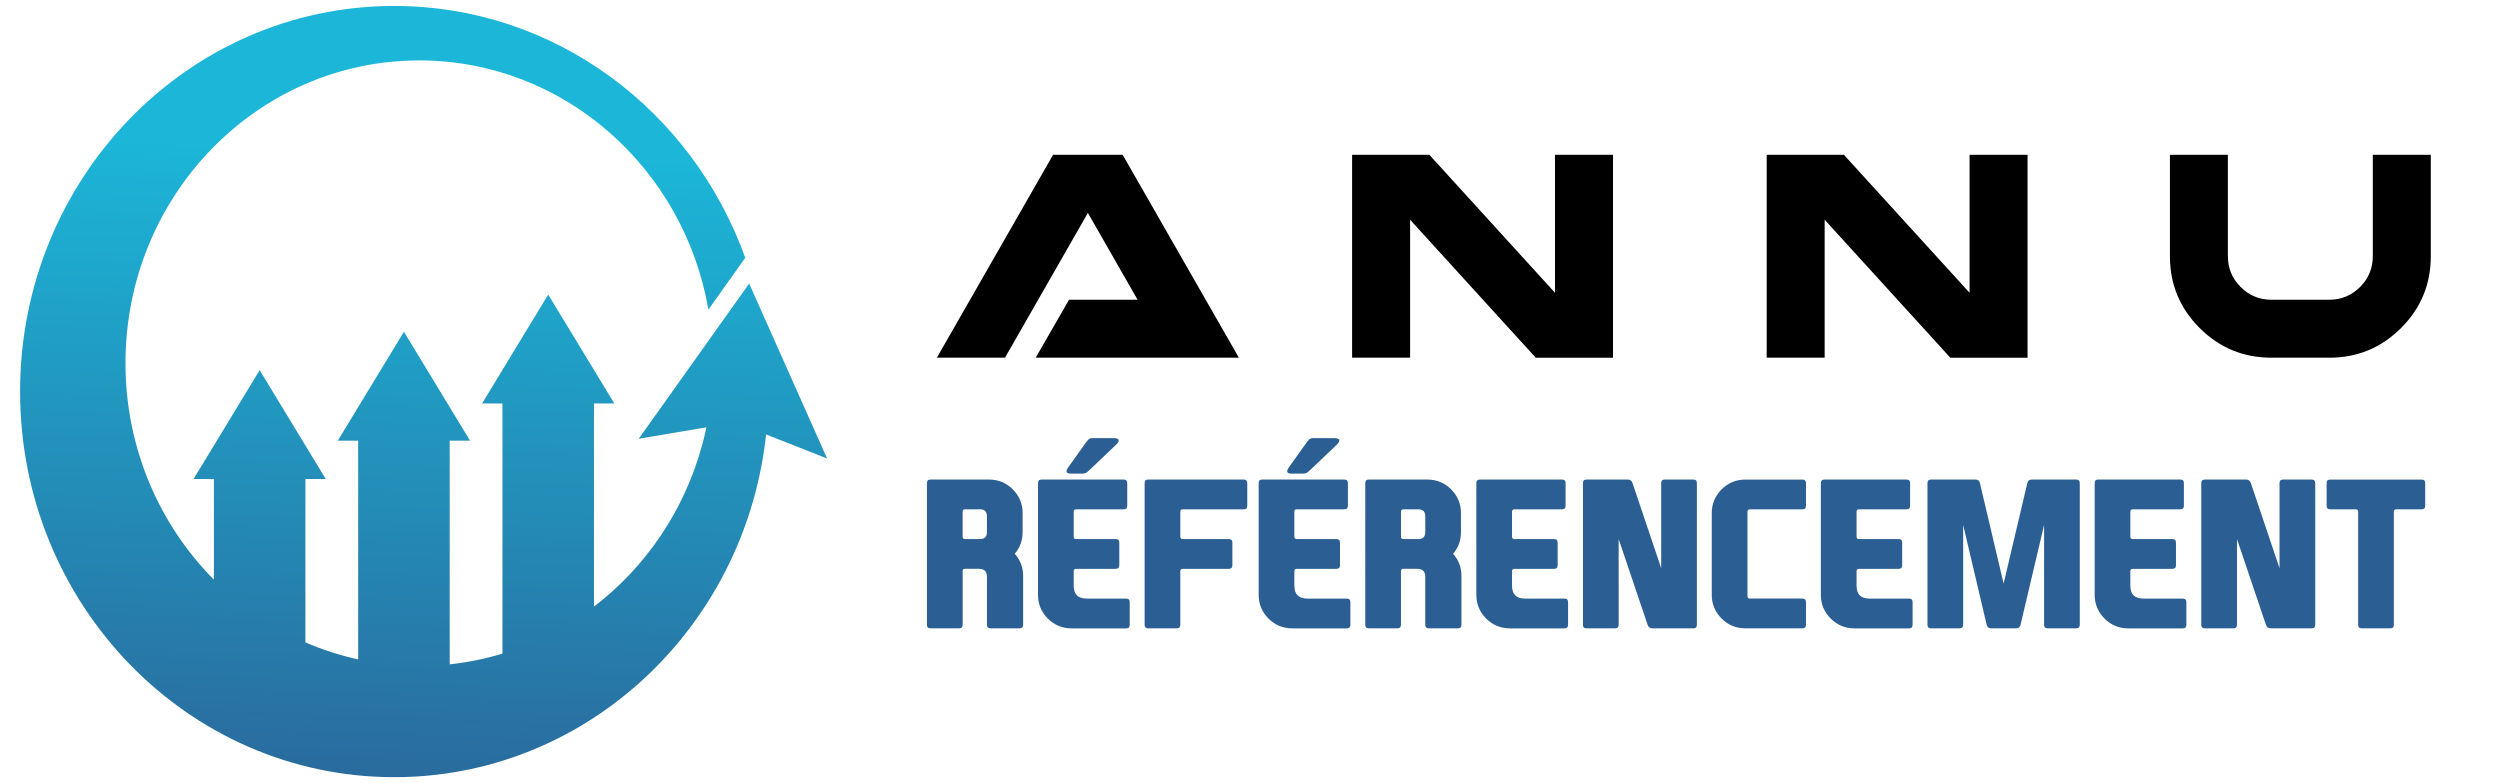
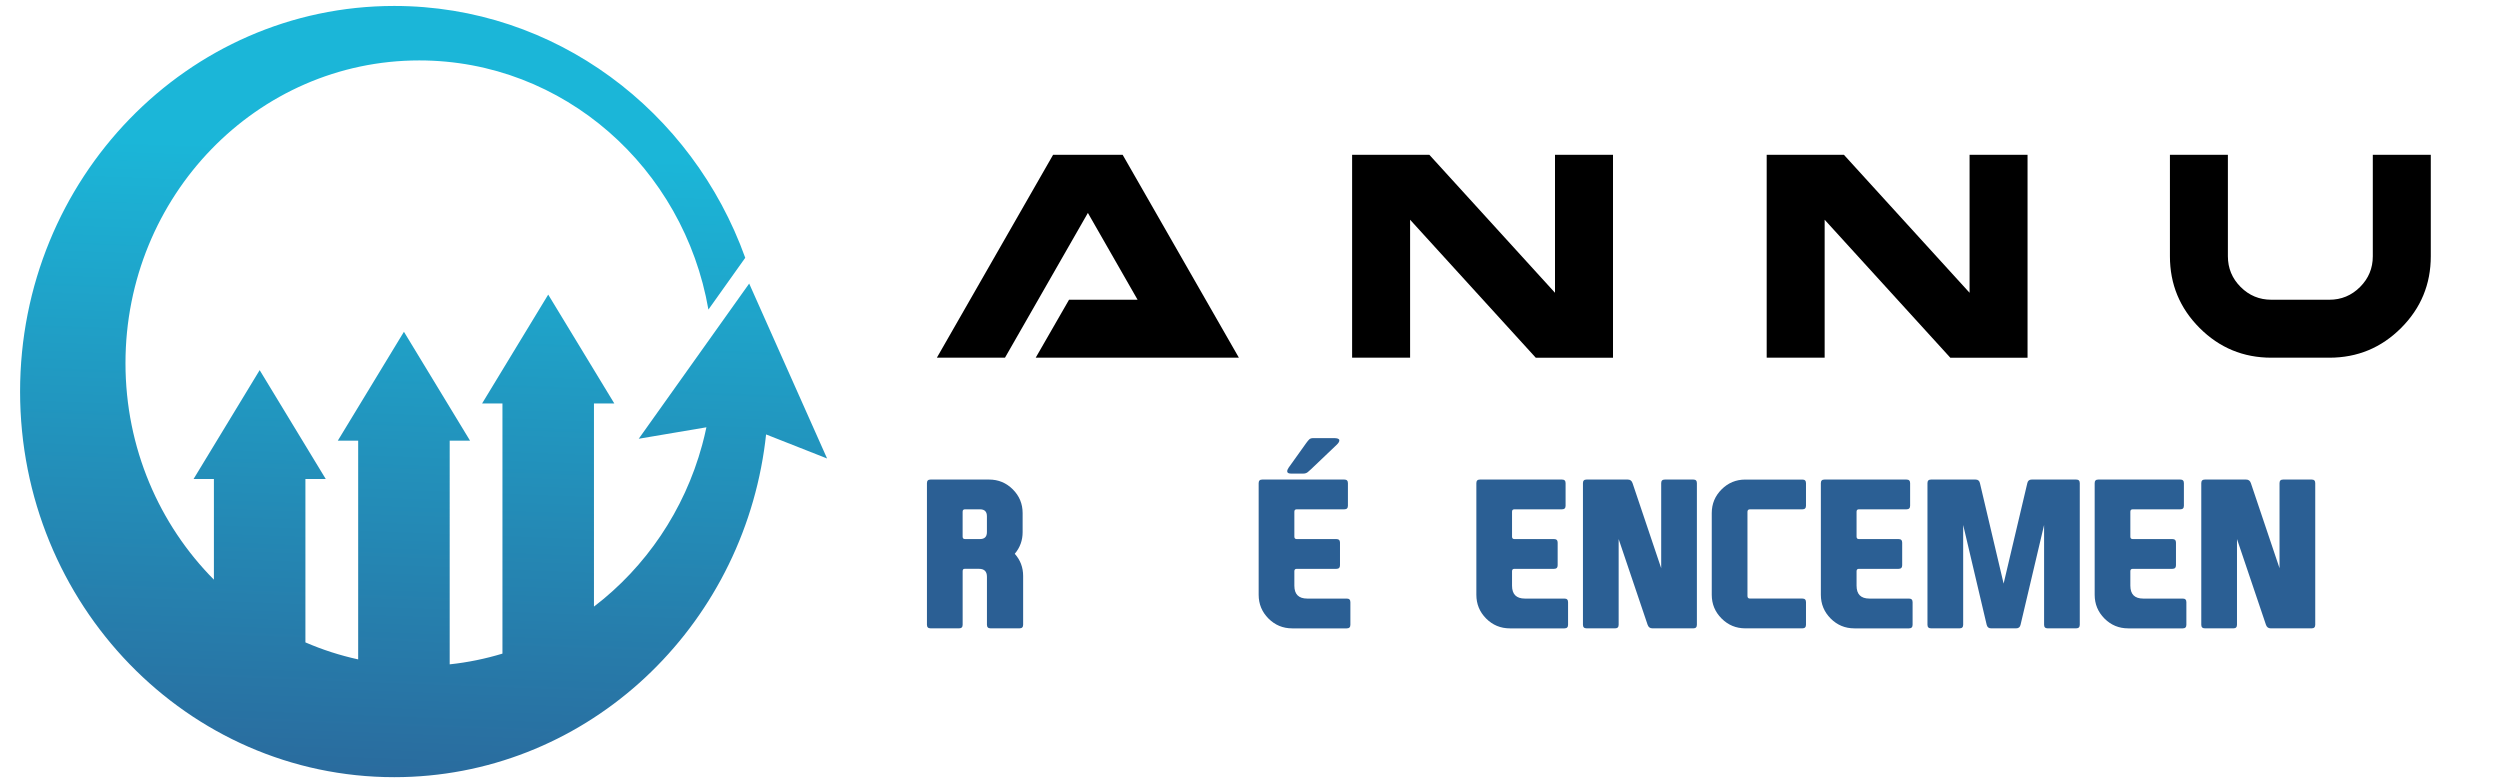
<svg xmlns="http://www.w3.org/2000/svg" version="1.1" id="Calque_1" x="0px" y="0px" width="236.833px" height="74.189px" viewBox="0 0 236.833 74.189" enable-background="new 0 0 236.833 74.189" xml:space="preserve">
  <linearGradient id="SVGID_1_" gradientUnits="userSpaceOnUse" x1="38.531" y1="82.656" x2="41.084" y2="14.303">
    <stop offset="0" style="stop-color:#2C6095" />
    <stop offset="1" style="stop-color:#1BB6D8" />
  </linearGradient>
  <path fill-rule="evenodd" clip-rule="evenodd" fill="url(#SVGID_1_)" d="M11.887,34.406c0-15.84,12.46-28.682,27.829-28.682  c13.688,0,25.067,10.185,27.394,23.602l3.489-4.904C65.601,10.494,52.598,0.564,37.346,0.564c-19.574,0-35.443,16.355-35.443,36.531  c0,20.174,15.869,36.529,35.443,36.529c17.746,0,32.444-13.44,35.038-30.982c0.073-0.493,0.136-0.988,0.189-1.487l5.779,2.278  l-7.38-16.571L60.51,41.564l6.41-1.085c-0.118,0.565-0.252,1.123-0.402,1.675c-1.688,6.212-5.352,11.569-10.25,15.311V38.221h1.928  l-3.131-5.157l-3.131-5.156l-3.132,5.156l-3.131,5.157h1.928v23.698c-1.61,0.489-3.281,0.833-4.998,1.016V41.744h1.927l-3.131-5.158  l-3.131-5.156l-3.131,5.156l-3.132,5.158h1.928v20.722c-1.73-0.378-3.402-0.92-4.998-1.611V45.379h1.928l-3.131-5.157l-3.131-5.158  l-3.131,5.158l-3.132,5.157h1.928v9.534C15.096,49.705,11.887,42.442,11.887,34.406" />
  <g>
    <g>
      <g>
        <path d="M103.059,20.17l-7.854,13.716h-6.453l11.011-19.221h6.59l11.011,19.221H98.115l3.158-5.491h6.494L103.059,20.17z" />
        <path d="M133.583,20.817v13.069h-5.493V14.666h7.318l11.902,13.07v-13.07h5.495v19.221h-7.318L133.583,20.817z" />
        <path d="M172.855,20.817v13.069h-5.491V14.666h7.317l11.903,13.07v-13.07h5.492v19.221h-7.317L172.855,20.817z" />
        <path d="M205.564,24.277v-9.611h5.491v9.611c0,1.134,0.403,2.104,1.208,2.91c0.806,0.806,1.775,1.208,2.911,1.208h5.493     c1.134,0,2.104-0.402,2.909-1.208c0.806-0.806,1.208-1.776,1.208-2.91v-9.611h5.493v9.611c0,2.653-0.938,4.919-2.814,6.795     c-1.878,1.877-4.143,2.814-6.796,2.814h-5.493c-2.655,0-4.92-0.938-6.796-2.814C206.502,29.196,205.564,26.93,205.564,24.277z" />
      </g>
    </g>
    <g>
      <path fill="#2B5F94" d="M96.135,52.465c0.526,0.591,0.79,1.288,0.79,2.096v4.623c0,0.225-0.113,0.34-0.339,0.34h-2.752    c-0.226,0-0.338-0.115-0.338-0.34v-4.547c0-0.502-0.251-0.751-0.751-0.751h-1.362c-0.126,0-0.188,0.074-0.188,0.225v5.073    c0,0.225-0.112,0.34-0.338,0.34H88.15c-0.226,0-0.338-0.115-0.338-0.34V45.767c0-0.226,0.112-0.337,0.338-0.337h5.552    c0.876,0,1.625,0.31,2.245,0.93c0.62,0.621,0.93,1.369,0.93,2.246v1.803c0,0.785-0.248,1.465-0.742,2.05V52.465z M91.193,48.473    v2.37c0,0.147,0.075,0.224,0.226,0.224h1.418c0.438,0,0.657-0.218,0.657-0.658v-1.501c0-0.439-0.219-0.659-0.657-0.659h-1.418    C91.269,48.249,91.193,48.323,91.193,48.473z" />
-       <path fill="#2B5F94" d="M98.333,56.347v-10.58c0-0.226,0.113-0.337,0.338-0.337h7.779c0.226,0,0.338,0.111,0.338,0.337v2.142    c0,0.228-0.112,0.34-0.338,0.34h-4.51c-0.149,0-0.225,0.074-0.225,0.225v2.37c0,0.147,0.076,0.224,0.225,0.224h3.758    c0.225,0,0.337,0.113,0.337,0.337v2.144c0,0.224-0.112,0.339-0.337,0.339h-3.758c-0.149,0-0.225,0.074-0.225,0.225v1.371    c0,0.815,0.407,1.221,1.22,1.221h3.75c0.225,0,0.337,0.114,0.337,0.34v2.142c0,0.225-0.112,0.34-0.337,0.34h-5.177    c-0.877,0-1.625-0.311-2.246-0.931C98.644,57.972,98.333,57.224,98.333,56.347z M103.303,44.443    c-0.094,0.095-0.2,0.188-0.319,0.283c-0.119,0.095-0.263,0.139-0.433,0.139h-1.137c-0.207,0-0.329-0.049-0.366-0.149    c-0.006-0.024-0.01-0.05-0.01-0.074c0-0.095,0.047-0.209,0.141-0.348l1.664-2.329c0.099-0.139,0.191-0.249,0.277-0.335    c0.084-0.083,0.208-0.126,0.371-0.126h1.982c0.294,0,0.46,0.057,0.499,0.169c0,0.019,0,0.04,0,0.064    c0,0.102-0.076,0.228-0.227,0.377L103.303,44.443z" />
-       <path fill="#2B5F94" d="M108.434,59.184V45.767c0-0.226,0.112-0.337,0.337-0.337h9.049c0.225,0,0.337,0.111,0.337,0.337v2.142    c0,0.228-0.112,0.34-0.337,0.34h-5.778c-0.152,0-0.227,0.074-0.227,0.225v2.37c0,0.147,0.075,0.224,0.227,0.224h4.367    c0.226,0,0.338,0.113,0.338,0.337v2.144c0,0.224-0.113,0.339-0.338,0.339h-4.367c-0.152,0-0.227,0.074-0.227,0.225v5.073    c0,0.225-0.113,0.34-0.338,0.34h-2.707C108.546,59.524,108.434,59.409,108.434,59.184z" />
      <path fill="#2B5F94" d="M119.237,56.347v-10.58c0-0.226,0.114-0.337,0.338-0.337h7.779c0.225,0,0.339,0.111,0.339,0.337v2.142    c0,0.228-0.114,0.34-0.339,0.34h-4.509c-0.151,0-0.226,0.074-0.226,0.225v2.37c0,0.147,0.075,0.224,0.226,0.224h3.757    c0.226,0,0.34,0.113,0.34,0.337v2.144c0,0.224-0.114,0.339-0.34,0.339h-3.757c-0.151,0-0.226,0.074-0.226,0.225v1.371    c0,0.815,0.408,1.221,1.221,1.221h3.749c0.227,0,0.338,0.114,0.338,0.34v2.142c0,0.225-0.111,0.34-0.338,0.34h-5.175    c-0.877,0-1.626-0.311-2.247-0.931C119.547,57.972,119.237,57.224,119.237,56.347z M124.207,44.443    c-0.095,0.095-0.201,0.188-0.319,0.283c-0.119,0.095-0.263,0.139-0.433,0.139h-1.136c-0.207,0-0.328-0.049-0.367-0.149    c-0.006-0.024-0.01-0.05-0.01-0.074c0-0.095,0.048-0.209,0.141-0.348l1.664-2.329c0.1-0.139,0.191-0.249,0.277-0.335    c0.085-0.083,0.209-0.126,0.371-0.126h1.982c0.294,0,0.461,0.057,0.499,0.169c0,0.019,0,0.04,0,0.064    c0,0.102-0.076,0.228-0.225,0.377L124.207,44.443z" />
-       <path fill="#2B5F94" d="M137.66,52.465c0.526,0.591,0.788,1.288,0.788,2.096v4.623c0,0.225-0.112,0.34-0.337,0.34h-2.753    c-0.225,0-0.338-0.115-0.338-0.34v-4.547c0-0.502-0.251-0.751-0.752-0.751h-1.362c-0.126,0-0.186,0.074-0.186,0.225v5.073    c0,0.225-0.115,0.34-0.34,0.34h-2.707c-0.225,0-0.337-0.115-0.337-0.34V45.767c0-0.226,0.112-0.337,0.337-0.337h5.554    c0.876,0,1.624,0.31,2.246,0.93c0.618,0.621,0.929,1.369,0.929,2.246v1.803c0,0.785-0.247,1.465-0.742,2.05V52.465z     M132.72,48.473v2.37c0,0.147,0.073,0.224,0.223,0.224h1.419c0.439,0,0.658-0.218,0.658-0.658v-1.501    c0-0.439-0.219-0.659-0.658-0.659h-1.419C132.793,48.249,132.72,48.323,132.72,48.473z" />
      <path fill="#2B5F94" d="M139.86,56.347v-10.58c0-0.226,0.11-0.337,0.337-0.337h7.777c0.228,0,0.339,0.111,0.339,0.337v2.142    c0,0.228-0.111,0.34-0.339,0.34h-4.509c-0.149,0-0.225,0.074-0.225,0.225v2.37c0,0.147,0.075,0.224,0.225,0.224h3.759    c0.226,0,0.338,0.113,0.338,0.337v2.144c0,0.224-0.112,0.339-0.338,0.339h-3.759c-0.149,0-0.225,0.074-0.225,0.225v1.371    c0,0.815,0.406,1.221,1.222,1.221h3.748c0.226,0,0.338,0.114,0.338,0.34v2.142c0,0.225-0.112,0.34-0.338,0.34h-5.176    c-0.878,0-1.627-0.311-2.247-0.931C140.168,57.972,139.86,57.224,139.86,56.347z" />
      <path fill="#2B5F94" d="M157.37,53.828v-8.061c0-0.226,0.112-0.337,0.339-0.337h2.715c0.218,0,0.328,0.111,0.328,0.337v13.417    c0,0.225-0.11,0.34-0.328,0.34h-3.89c-0.226,0-0.377-0.115-0.452-0.34l-2.742-8.117v8.117c0,0.225-0.11,0.34-0.329,0.34h-2.714    c-0.227,0-0.339-0.115-0.339-0.34V45.767c0-0.226,0.112-0.337,0.339-0.337h3.907c0.225,0,0.375,0.111,0.452,0.337L157.37,53.828z" />
      <path fill="#2B5F94" d="M165.543,56.477c0.007,0.151,0.085,0.226,0.235,0.226h4.97c0.226,0,0.339,0.114,0.339,0.34v2.142    c0,0.225-0.113,0.34-0.339,0.34h-5.411c-0.877,0-1.625-0.311-2.245-0.931c-0.621-0.621-0.932-1.369-0.932-2.246v-7.741    c0-0.877,0.311-1.625,0.932-2.246c0.62-0.62,1.368-0.93,2.245-0.93h5.411c0.226,0,0.339,0.111,0.339,0.337v2.142    c0,0.228-0.113,0.34-0.339,0.34h-4.97c-0.15,0-0.229,0.074-0.235,0.225V56.477z" />
      <path fill="#2B5F94" d="M172.496,56.347v-10.58c0-0.226,0.112-0.337,0.339-0.337h7.777c0.227,0,0.34,0.111,0.34,0.337v2.142    c0,0.228-0.113,0.34-0.34,0.34h-4.51c-0.148,0-0.224,0.074-0.224,0.225v2.37c0,0.147,0.075,0.224,0.224,0.224h3.76    c0.224,0,0.338,0.113,0.338,0.337v2.144c0,0.224-0.114,0.339-0.338,0.339h-3.76c-0.148,0-0.224,0.074-0.224,0.225v1.371    c0,0.815,0.406,1.221,1.22,1.221h3.749c0.225,0,0.339,0.114,0.339,0.34v2.142c0,0.225-0.114,0.34-0.339,0.34h-5.177    c-0.876,0-1.624-0.311-2.244-0.931C172.806,57.972,172.496,57.224,172.496,56.347z" />
      <path fill="#2B5F94" d="M188.618,59.524c-0.227,0-0.363-0.115-0.415-0.34l-2.225-9.452v9.452c0,0.225-0.11,0.34-0.33,0.34h-2.715    c-0.227,0-0.338-0.115-0.338-0.34V45.767c0-0.226,0.111-0.337,0.338-0.337h4.219c0.225,0,0.361,0.111,0.413,0.337l2.244,9.52    l2.246-9.52c0.05-0.226,0.188-0.337,0.413-0.337h4.218c0.227,0,0.339,0.111,0.339,0.337v13.417c0,0.225-0.112,0.34-0.339,0.34    h-2.715c-0.218,0-0.327-0.115-0.327-0.34v-9.452l-2.229,9.452c-0.049,0.225-0.187,0.34-0.412,0.34H188.618z" />
      <path fill="#2B5F94" d="M198.435,56.347v-10.58c0-0.226,0.112-0.337,0.338-0.337h7.777c0.227,0,0.338,0.111,0.338,0.337v2.142    c0,0.228-0.111,0.34-0.338,0.34h-4.509c-0.149,0-0.226,0.074-0.226,0.225v2.37c0,0.147,0.076,0.224,0.226,0.224h3.759    c0.225,0,0.337,0.113,0.337,0.337v2.144c0,0.224-0.112,0.339-0.337,0.339h-3.759c-0.149,0-0.226,0.074-0.226,0.225v1.371    c0,0.815,0.406,1.221,1.222,1.221h3.748c0.226,0,0.338,0.114,0.338,0.34v2.142c0,0.225-0.112,0.34-0.338,0.34h-5.176    c-0.878,0-1.625-0.311-2.245-0.931C198.745,57.972,198.435,57.224,198.435,56.347z" />
      <path fill="#2B5F94" d="M215.947,53.828v-8.061c0-0.226,0.112-0.337,0.338-0.337H219c0.22,0,0.33,0.111,0.33,0.337v13.417    c0,0.225-0.11,0.34-0.33,0.34h-3.89c-0.226,0-0.376-0.115-0.45-0.34l-2.743-8.117v8.117c0,0.225-0.11,0.34-0.33,0.34h-2.714    c-0.226,0-0.339-0.115-0.339-0.34V45.767c0-0.226,0.113-0.337,0.339-0.337h3.908c0.226,0,0.375,0.111,0.451,0.337L215.947,53.828z    " />
-       <path fill="#2B5F94" d="M223.17,48.249h-2.423c-0.227,0-0.339-0.109-0.339-0.328v-2.153c0-0.226,0.112-0.337,0.339-0.337h8.662    c0.225,0,0.337,0.111,0.337,0.337v2.153c0,0.219-0.112,0.328-0.337,0.328h-2.406c-0.15,0-0.225,0.074-0.225,0.225v10.711    c0,0.225-0.11,0.34-0.329,0.34h-2.716c-0.225,0-0.338-0.115-0.338-0.34V48.473C223.396,48.323,223.322,48.249,223.17,48.249z" />
    </g>
  </g>
</svg>